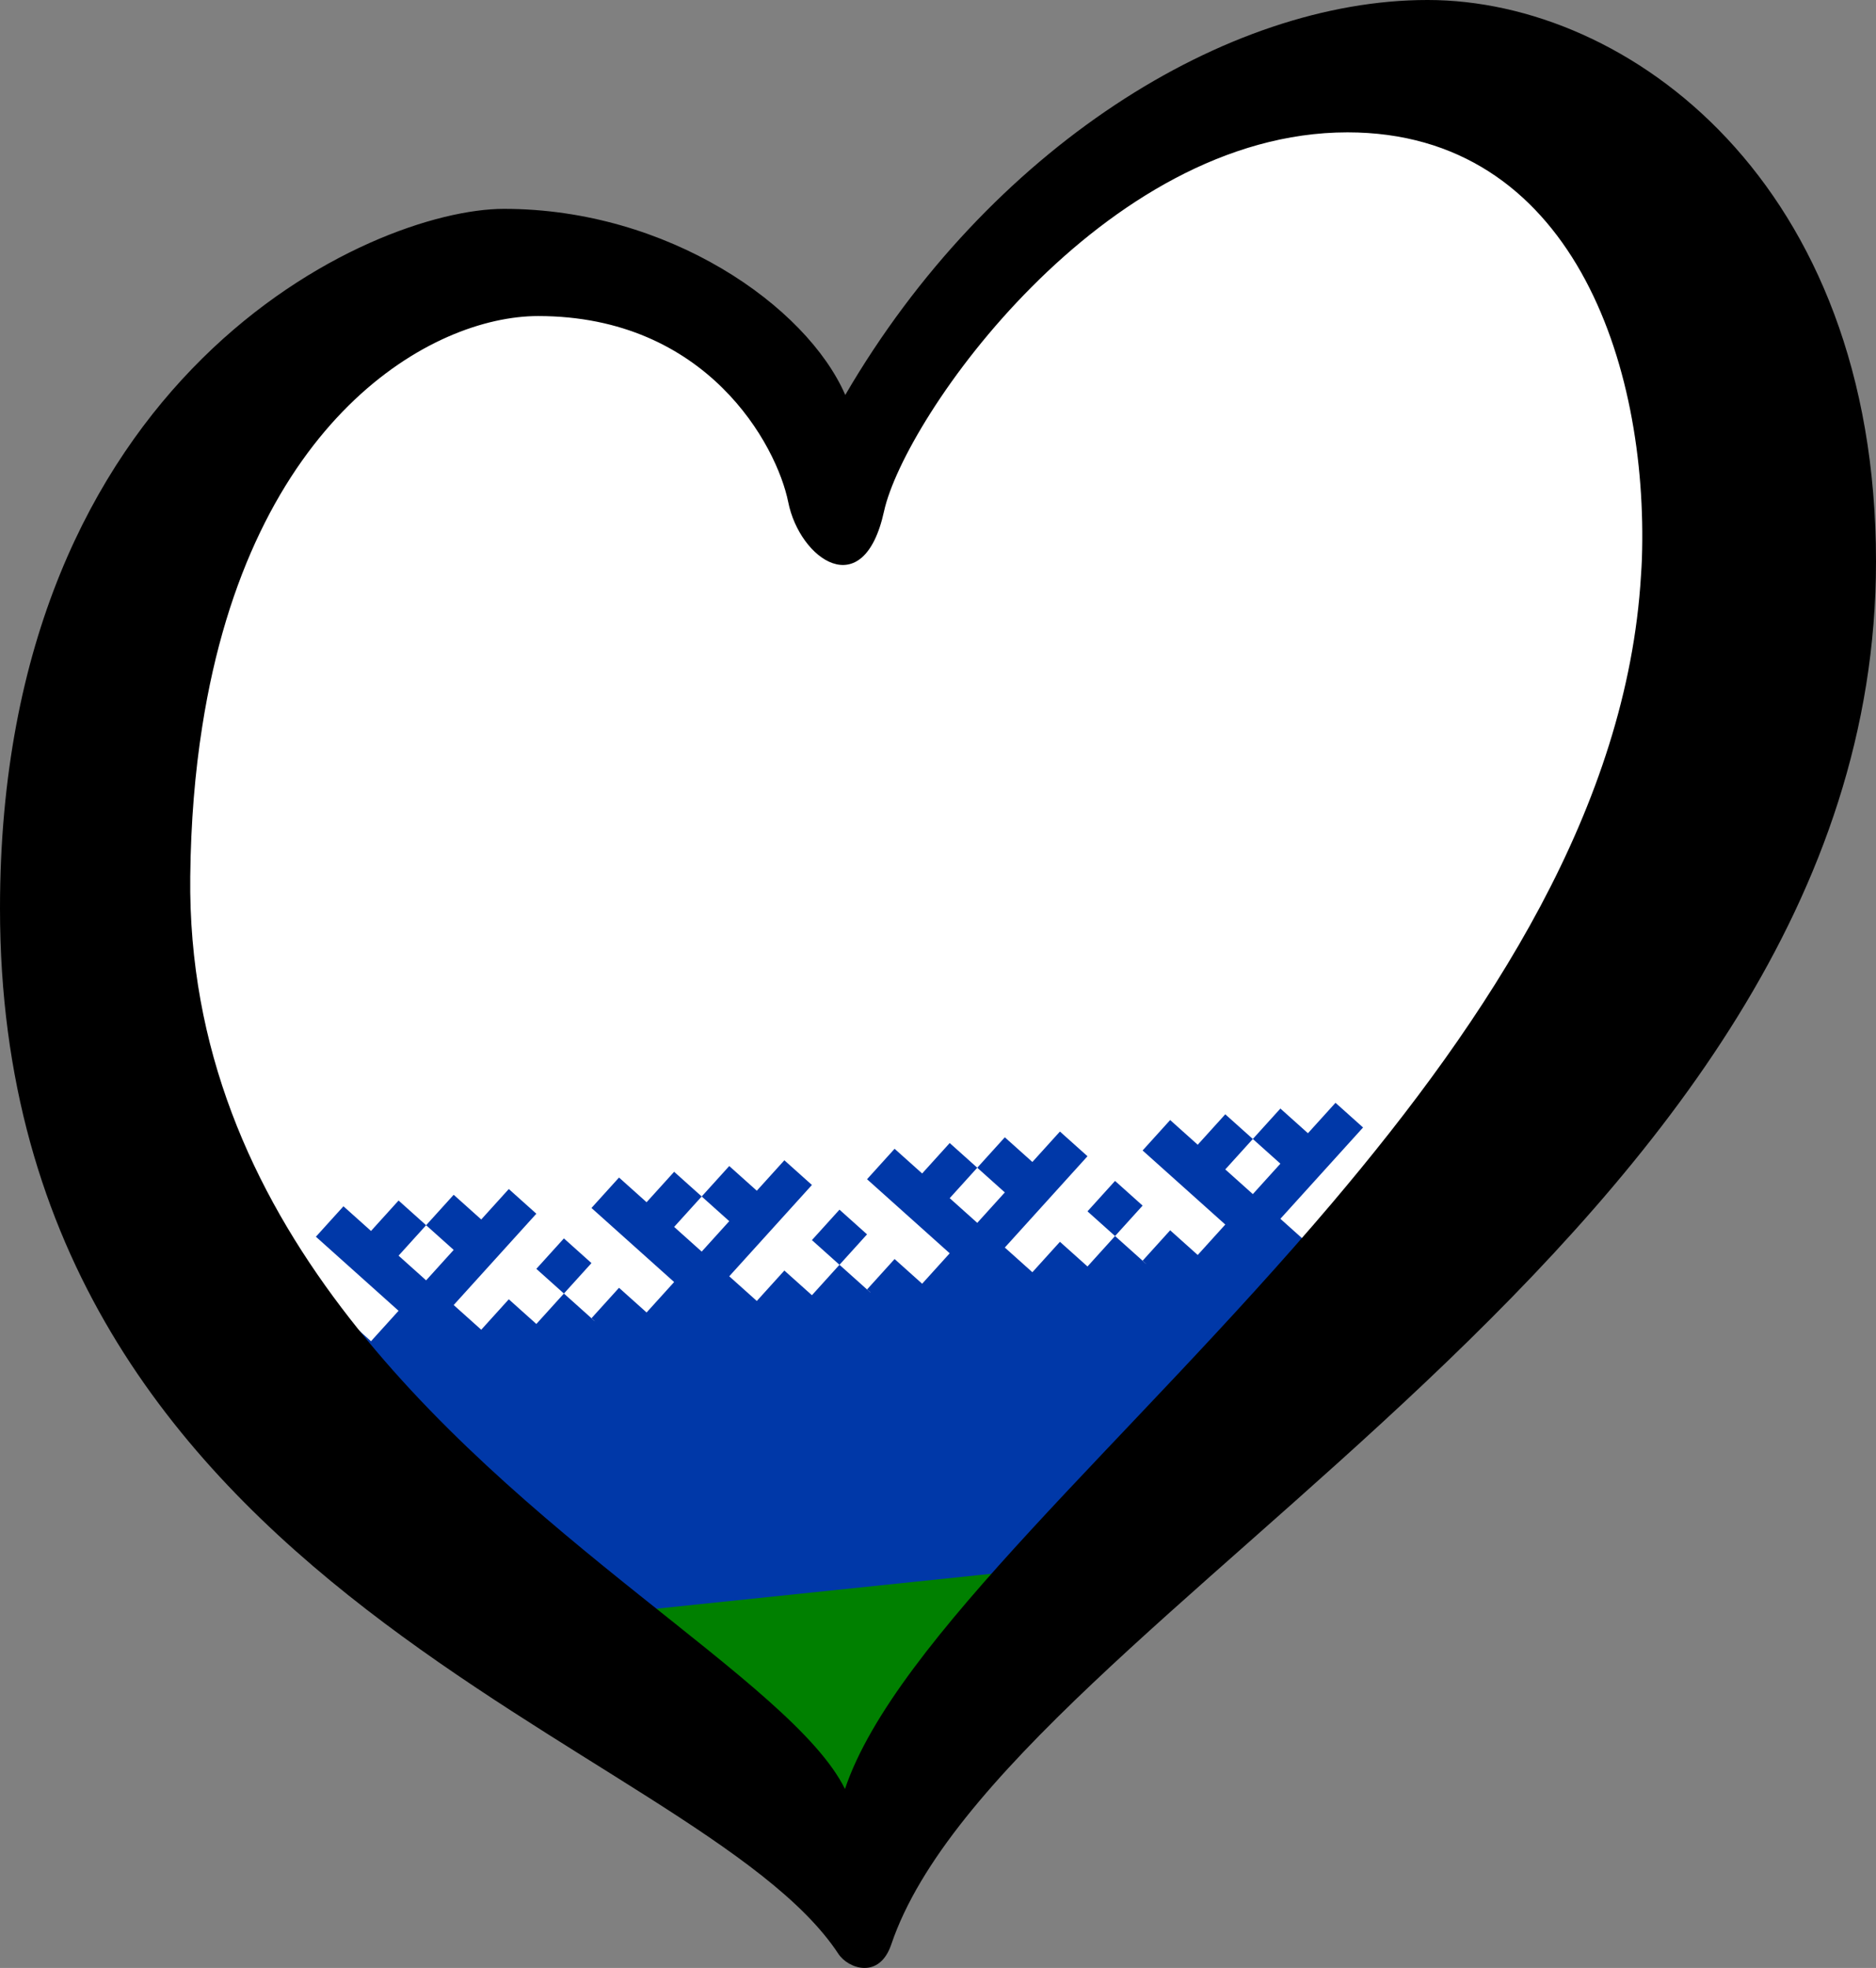
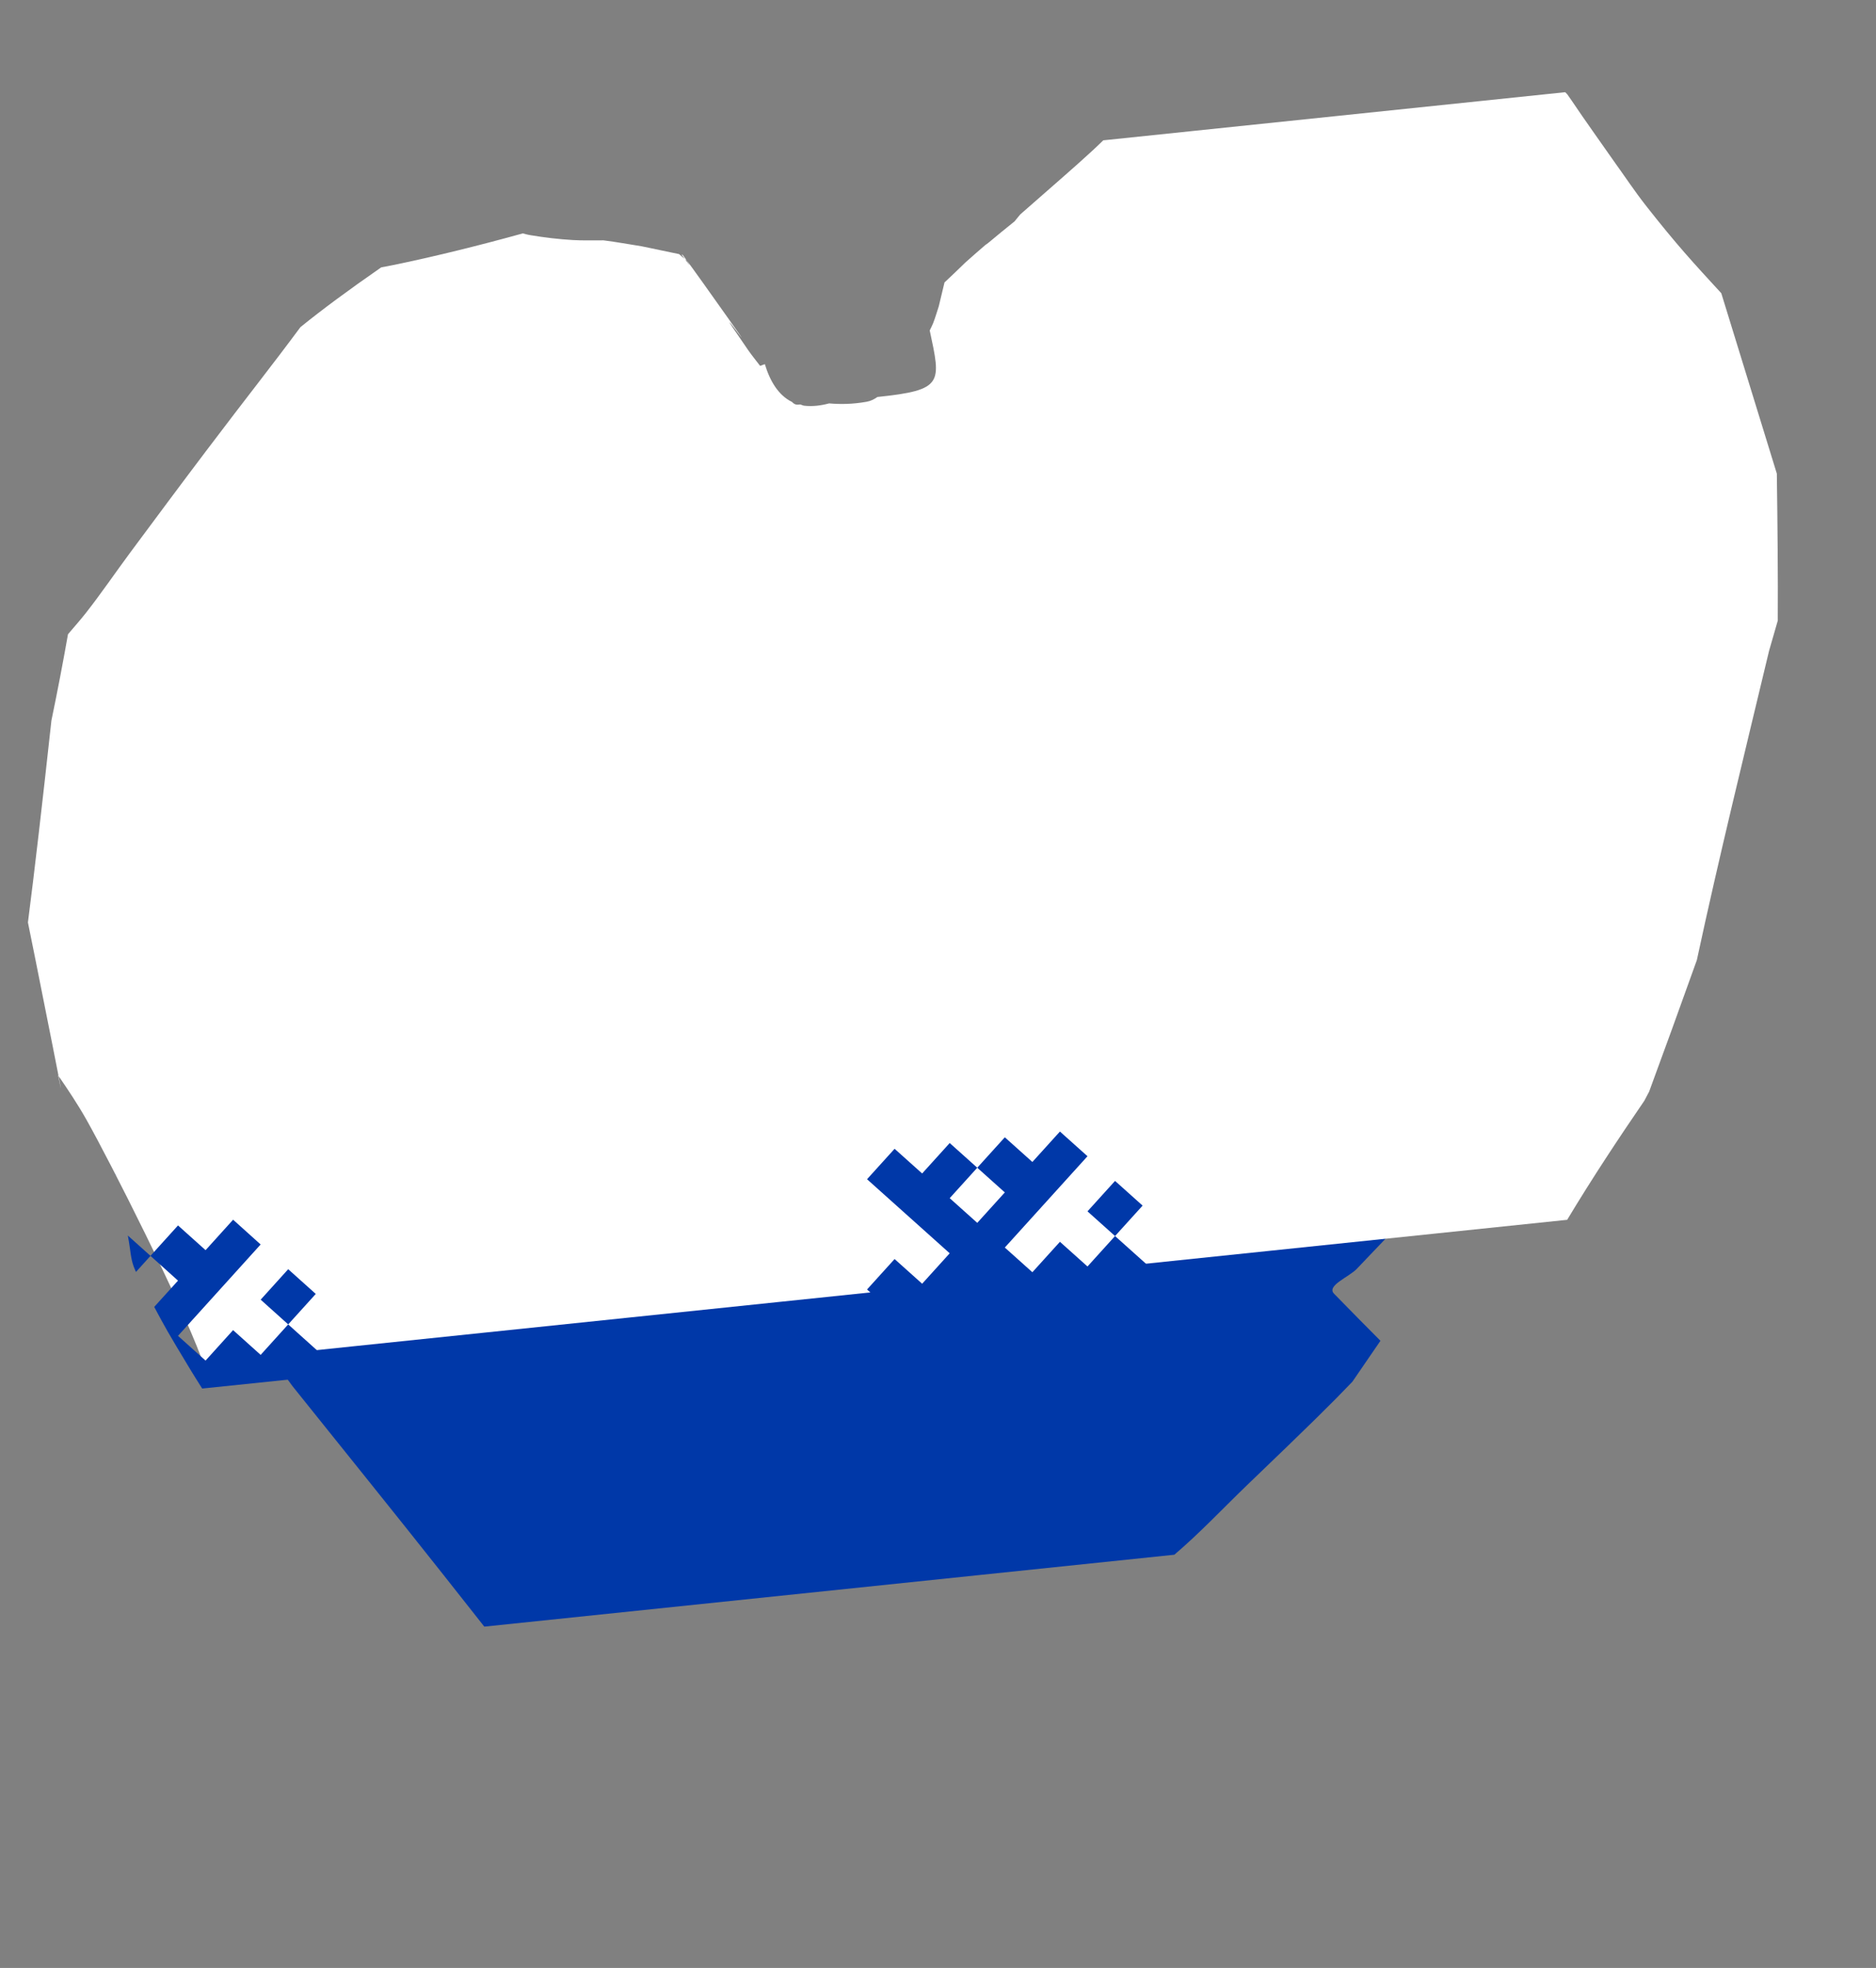
<svg xmlns="http://www.w3.org/2000/svg" xmlns:ns1="http://sodipodi.sourceforge.net/DTD/sodipodi-0.dtd" xmlns:ns2="http://www.inkscape.org/namespaces/inkscape" id="LOGO_LAYER" viewBox="0 0 125.33 131.443" version="1.1" width="125.33" height="131.443" ns1:docname="EuroNenets.svg" ns2:version="1.1 (c68e22c387, 2021-05-23)">
  <rect x="0" y="0" width="125.33" height="131.443" fill="#808080" stroke="none" />
  <ns1:namedview id="namedview11" pagecolor="#ffffff" bordercolor="#666666" borderopacity="1.0" ns2:pageshadow="2" ns2:pageopacity="0.0" ns2:pagecheckerboard="0" showgrid="false" ns2:zoom="5.9265277" ns2:cx="57.537907" ns2:cy="68.083711" ns2:window-width="1920" ns2:window-height="1017" ns2:window-x="-8" ns2:window-y="-8" ns2:window-maximized="1" ns2:current-layer="g8" />
  <defs id="defs1">
    <style id="style1">.cls-1{fill:#0036a7;}.cls-2{fill:#d62718;}.cls-3{fill:#ffffff;}</style>
  </defs>
  <g id="g8">
-     <path id="rect2" style="stroke-width:0.337;fill:#008000;fill-opacity:1" d="m 78.561,98.84 c -0.148,0.006 -0.296,0.013 -0.443,0.02 -0.187,0.005 -0.374,0.011 -0.561,0.016 -1.912,0.275 -4.072,0.524 -8.762,1.098 -7.103,0.869 -11.492,1.262 -16.541,1.664 -6.315,1.155 -11.186,1.308 -22.602,1.76 -0.642,0.048 -1.661,0.147 -2.271,0.193 -0.06,0.262 -0.113,0.518 -0.236,0.832 0.592,0.558 1.189,1.11 1.779,1.67 0.184,0.138 0.368,0.275 0.553,0.412 6.638,5.329 14.264,11.393 20.717,16.834 0.469,0.395 0.904,0.829 1.35,1.25 l 7.979,-0.879 c 0.396,-0.316 0.786,-0.639 1.145,-0.996 0.953,-0.948 3.57,-4.017 4.51,-5.213 2.568,-3.27 4.886,-6.386 7.34,-9.662 0.636,-0.962 1.149,-1.774 1.848,-2.822 1.38,-2.071 2.792,-4.121 4.197,-6.176 z m -51.416,5.582 c -0.264,-0.249 -0.529,-0.498 -0.795,-0.746 -0.046,0.003 -0.126,0.012 -0.172,0.016 0.296,0.319 0.587,0.64 0.883,0.959 0.035,-0.081 0.053,-0.151 0.084,-0.229 z" />
    <path id="rect4" style="stroke-width:0.327;fill:#0038a8;fill-opacity:1" d="m 102.816,68.742 c -0.282,0.018 -0.564,0.036 -0.846,0.051 -7.78,0.419 -5.726,0.339 -11.641,0.457 -2.865,0.029 -5.731,0.071 -8.596,0.088 -3.037,0.018 -6.075,-0.041 -9.111,0.016 -5.661,0.105 -8.962,0.228 -12.904,0.342 -0.59,0.129 -1.182,0.253 -1.768,0.4 -2.529,0.638 -0.478,0.406 -3.869,0.902 -0.38,0.056 -0.767,0.039 -1.15,0.059 -0.609,0.031 -1.217,0.062 -1.826,0.092 -0.435,0.021 -0.87,0.042 -1.305,0.062 -1.659,0.091 -3.391,0.102 -5.033,0.393 -0.555,0.098 -1.095,0.262 -1.641,0.4 -2.749,0.698 -2.319,0.594 -4.885,1.328 -1.129,0.283 -2.25,0.598 -3.387,0.85 -1.758,0.39 -3.993,0.644 -5.719,0.754 -3.243,0.207 0.573,-0.376 -3.133,-0.033 -0.46,0.043 -0.908,0.181 -1.361,0.271 -2.086,0.272 0.79,-0.156 -2.275,0.594 -1.255,0.307 -2.454,0.383 -3.738,0.473 -0.9,0.063 -1.8,0.126 -2.701,0.164 -0.202,0.009 -0.405,-0.017 -0.607,-0.025 -2.219,0.166 -0.768,-0.01 -3.332,0.525 -1.446,0.302 -2.903,0.579 -4.363,0.826 0.029,0.242 0.056,0.483 0.088,0.725 4.099,4.576 8.224,9.129 11.826,14.125 3.37,4.212 6.764,8.403 10.109,12.635 0.903,1.142 1.804,2.287 2.707,3.43 l 46.1,-4.803 c 1.717,-1.461 3.261,-3.114 4.887,-4.676 4.292,-4.123 5.506,-5.312 7.006,-6.879 0.469,-0.681 1.163,-1.692 1.875,-2.734 -0.905,-0.911 -1.73,-1.741 -3.1,-3.145 -0.524,-0.537 1.003,-1.116 1.52,-1.66 1.173,-1.237 2.354,-2.465 3.535,-3.693 1.508,-2.003 2.931,-4.07 4.377,-6.119 2.071,-2.936 3.196,-4.535 4.262,-6.193 z" />
    <path id="rect6" style="fill:#ffffff;fill-opacity:1;stroke-width:0.369" d="M 104.568,6.158 73.705,9.373 c -0.904,0.892 -2.348,2.148 -3.277,2.963 -0.757,0.663 -1.513,1.325 -2.27,1.988 -0.123,0.156 -0.256,0.303 -0.377,0.461 -1.487,1.19 -1.747,1.457 -1.938,1.566 -0.46,0.397 -0.918,0.796 -1.371,1.201 -0.02,0.019 -0.039,0.039 -0.059,0.059 -0.423,0.42 -0.861,0.823 -1.293,1.234 -0.007,0.007 -0.014,0.015 -0.021,0.021 -0.124,0.528 -0.236,1.002 -0.383,1.594 -0.126,0.378 -0.233,0.762 -0.379,1.133 -0.069,0.176 -0.15,0.317 -0.225,0.477 0.749,3.518 0.945,3.984 -3.494,4.445 -0.212,0.15 -0.443,0.271 -0.723,0.32 -0.954,0.169 -1.761,0.173 -2.504,0.109 -0.541,0.144 -1.093,0.217 -1.662,0.154 -0.102,-0.011 -0.178,-0.062 -0.273,-0.084 -0.055,0.005 -0.07,0.006 -0.125,0.012 -0.179,0.018 -0.311,-0.055 -0.42,-0.18 -0.919,-0.446 -1.48,-1.417 -1.814,-2.523 -0.115,0.045 -0.199,0.068 -0.316,0.115 -0.267,-0.353 -0.551,-0.694 -0.803,-1.059 -3.824,-5.534 2.956,3.899 -3.039,-4.523 -0.776,-1.091 -0.685,-0.946 -1.037,-1.432 -0.007,-0.006 -0.014,-0.012 -0.021,-0.018 0.319,0.502 0.151,0.279 -0.127,-0.107 -0.133,-0.103 -0.261,-0.213 -0.385,-0.326 -0.834,-0.178 -1.67,-0.348 -2.504,-0.523 -0.848,-0.132 -1.693,-0.291 -2.545,-0.396 -0.688,-0.004 -1.376,0.02 -2.064,-0.021 -0.939,-0.056 -1.874,-0.168 -2.803,-0.322 -0.255,-0.042 -0.358,-0.081 -0.527,-0.121 -2.8,0.777 -5.87,1.54 -8.525,2.088 -0.311,0.064 -0.624,0.119 -0.936,0.182 -2.182,1.514 -3.928,2.803 -5.395,3.992 -1.983,2.676 -3.447,4.494 -6.326,8.303 -1.69,2.235 -3.361,4.485 -5.031,6.734 -1.001,1.349 -1.944,2.74 -2.982,4.061 -0.38,0.483 -0.791,0.942 -1.188,1.412 -0.339,1.918 -0.707,3.839 -1.107,5.76 -0.579,5.294 -1.148,10.241 -1.57,13.49 0.152,0.756 0.308,1.511 0.459,2.268 2.184,10.932 1.786,9.031 1.553,7.936 0.67,0.976 1.329,1.959 1.908,2.99 1.652,2.941 6.202,11.96 7.668,15.898 0.03,0.081 0.061,0.183 0.092,0.266 l 91.152,-9.496 c 1.719,-2.854 3.411,-5.402 5.154,-7.951 0.105,-0.205 0.216,-0.406 0.322,-0.609 0.969,-2.625 2.047,-5.599 3.188,-8.787 1.485,-6.907 3.198,-13.85 4.824,-20.654 0.198,-0.671 0.388,-1.345 0.582,-2.018 0.02,-2.895 -0.016,-6.332 -0.062,-9.816 -1.25,-4.069 -2.46,-7.996 -3.711,-12.053 -1.885,-2.05 -2.977,-3.23 -5.035,-5.85 -0.763,-0.972 -1.445,-2.006 -2.168,-3.008 -0.928,-1.332 -1.879,-2.646 -2.783,-3.994 -0.097,-0.145 -0.199,-0.288 -0.301,-0.432 -0.048,-0.047 -0.09,-0.096 -0.139,-0.143 z M 45.754,17.301 c 0.044,0.034 0.083,0.074 0.127,0.107 -0.011,-0.017 -0.086,-0.128 -0.098,-0.146 -0.051,-0.071 -0.13,-0.179 -0.172,-0.236 -0.024,-0.005 -0.048,-0.01 -0.072,-0.016 0.161,0.231 0.087,0.114 0.215,0.291 z" />
    <g transform="matrix(1.841,-2.033,1.841,1.649,-37.808,92.429)" id="g25">
      <path id="use11" style="fill:#0038a8;fill-opacity:1;stroke-width:2.603" transform="matrix(0.243,0.3,-0.272,0.272,33.818,-14.366)" d="m 17.576,81.344 -1.84,2.033 -1.842,-1.648 -1.84,2.031 1.84,1.65 -1.59,1.754 c 0.768,1.431 0.893,1.664 2.42,4.186 0.256,0.422 0.521,0.838 0.785,1.256 l 9.43,-0.982 -3.682,-3.299 -1.84,2.033 -1.842,-1.65 -1.84,2.033 -1.842,-1.648 5.523,-6.098 z m 3.682,6.98 1.842,-2.033 -1.842,-1.648 -1.84,2.033 z m -9.203,-4.564 -1.514,-1.355 c 0.025,0.137 0.048,0.275 0.072,0.412 0.095,0.543 0.122,1.108 0.309,1.627 0.048,0.132 0.105,0.261 0.162,0.389 z" />
-       <path id="use13" fill="#0038a8" d="m 15,18 v -1 h 1 v 1 h 1 v -3 h 1 v 1 h 1 v 1 h -1 v 1 h 1 v -1 h 1 v 1 h 1 v 1 h -3 v 1 h 1 v 1 h 1 v -1 h 1 v 1 h -1 v 2 z" />
-       <path id="use15" fill="#0038a8" d="m 20,23 v -1 h 1 v 1 h 1 v -3 h 1 v 1 h 1 v 1 h -1 v 1 h 1 v -1 h 1 v 1 h 1 v 1 h -3 v 1 h 1 v 1 h 1 v -1 h 1 v 1 h -1 v 2 z" />
      <path id="use17" fill="#0038a8" d="m 25,28 v -1 h 1 v 1 h 1 v -3 h 1 v 1 h 1 v 1 h -1 v 1 h 1 v -1 h 1 v 1 h 1 v 1 h -3 v 1 h 1 v 1 h 1 v -1 h 1 v 1 h -1 v 2 z" />
-       <path id="use19" fill="#0038a8" d="m 30,33 v -1 h 1 v 1 h 1 v -3 h 1 v 1 h 1 v 1 h -1 v 1 h 1 v -1 h 1 v 1 h 1 v 1 h -3 v 1 h 1 v 1 h 1 v -1 h 1 v 1 h -1 v 2 z" />
    </g>
-     <path d="M 95.36 0 C 81.94 0 66.07 9.91 56.47 26.38 C 53.88 20.43 44.64 13.95 33.67 13.95 C 24.83 13.95 0 25 0 60.68 C 0 106.73 46.59 116.19 56.01 130.5 C 56.66 131.49 58.74 132.23 59.54 129.88 C 67.05 107.7 125.33 82.64 125.33 37.51 C 125.33 12.2 108.8 0 95.38 0 L 95.36 0 Z M 109.69 37.36 C 109.68 37.72 109.65 38.08 109.63 38.43 C 108.71 53.87 99.51 67.95 88.96 80.39 C 75.48 96.28 59.81 109.51 56.45 119.49 C 52.87 112.25 34.58 102.88 22.81 87.34 C 16.86 79.49 12.58 70.07 12.71 58.55 C 12.75 54.89 13.03 51.57 13.51 48.53 C 16.73 27.9 28.9 21.11 35.95 21.11 C 47.23 21.11 51.89 29.72 52.66 33.54 C 53.42 37.35 57.69 40.4 59.06 34.15 C 60.43 27.9 73.71 8.84 90.02 8.84 C 104.96 8.84 110.14 24.25 109.69 37.36 Z" id="path4" style="opacity:1" />
  </g>
</svg>